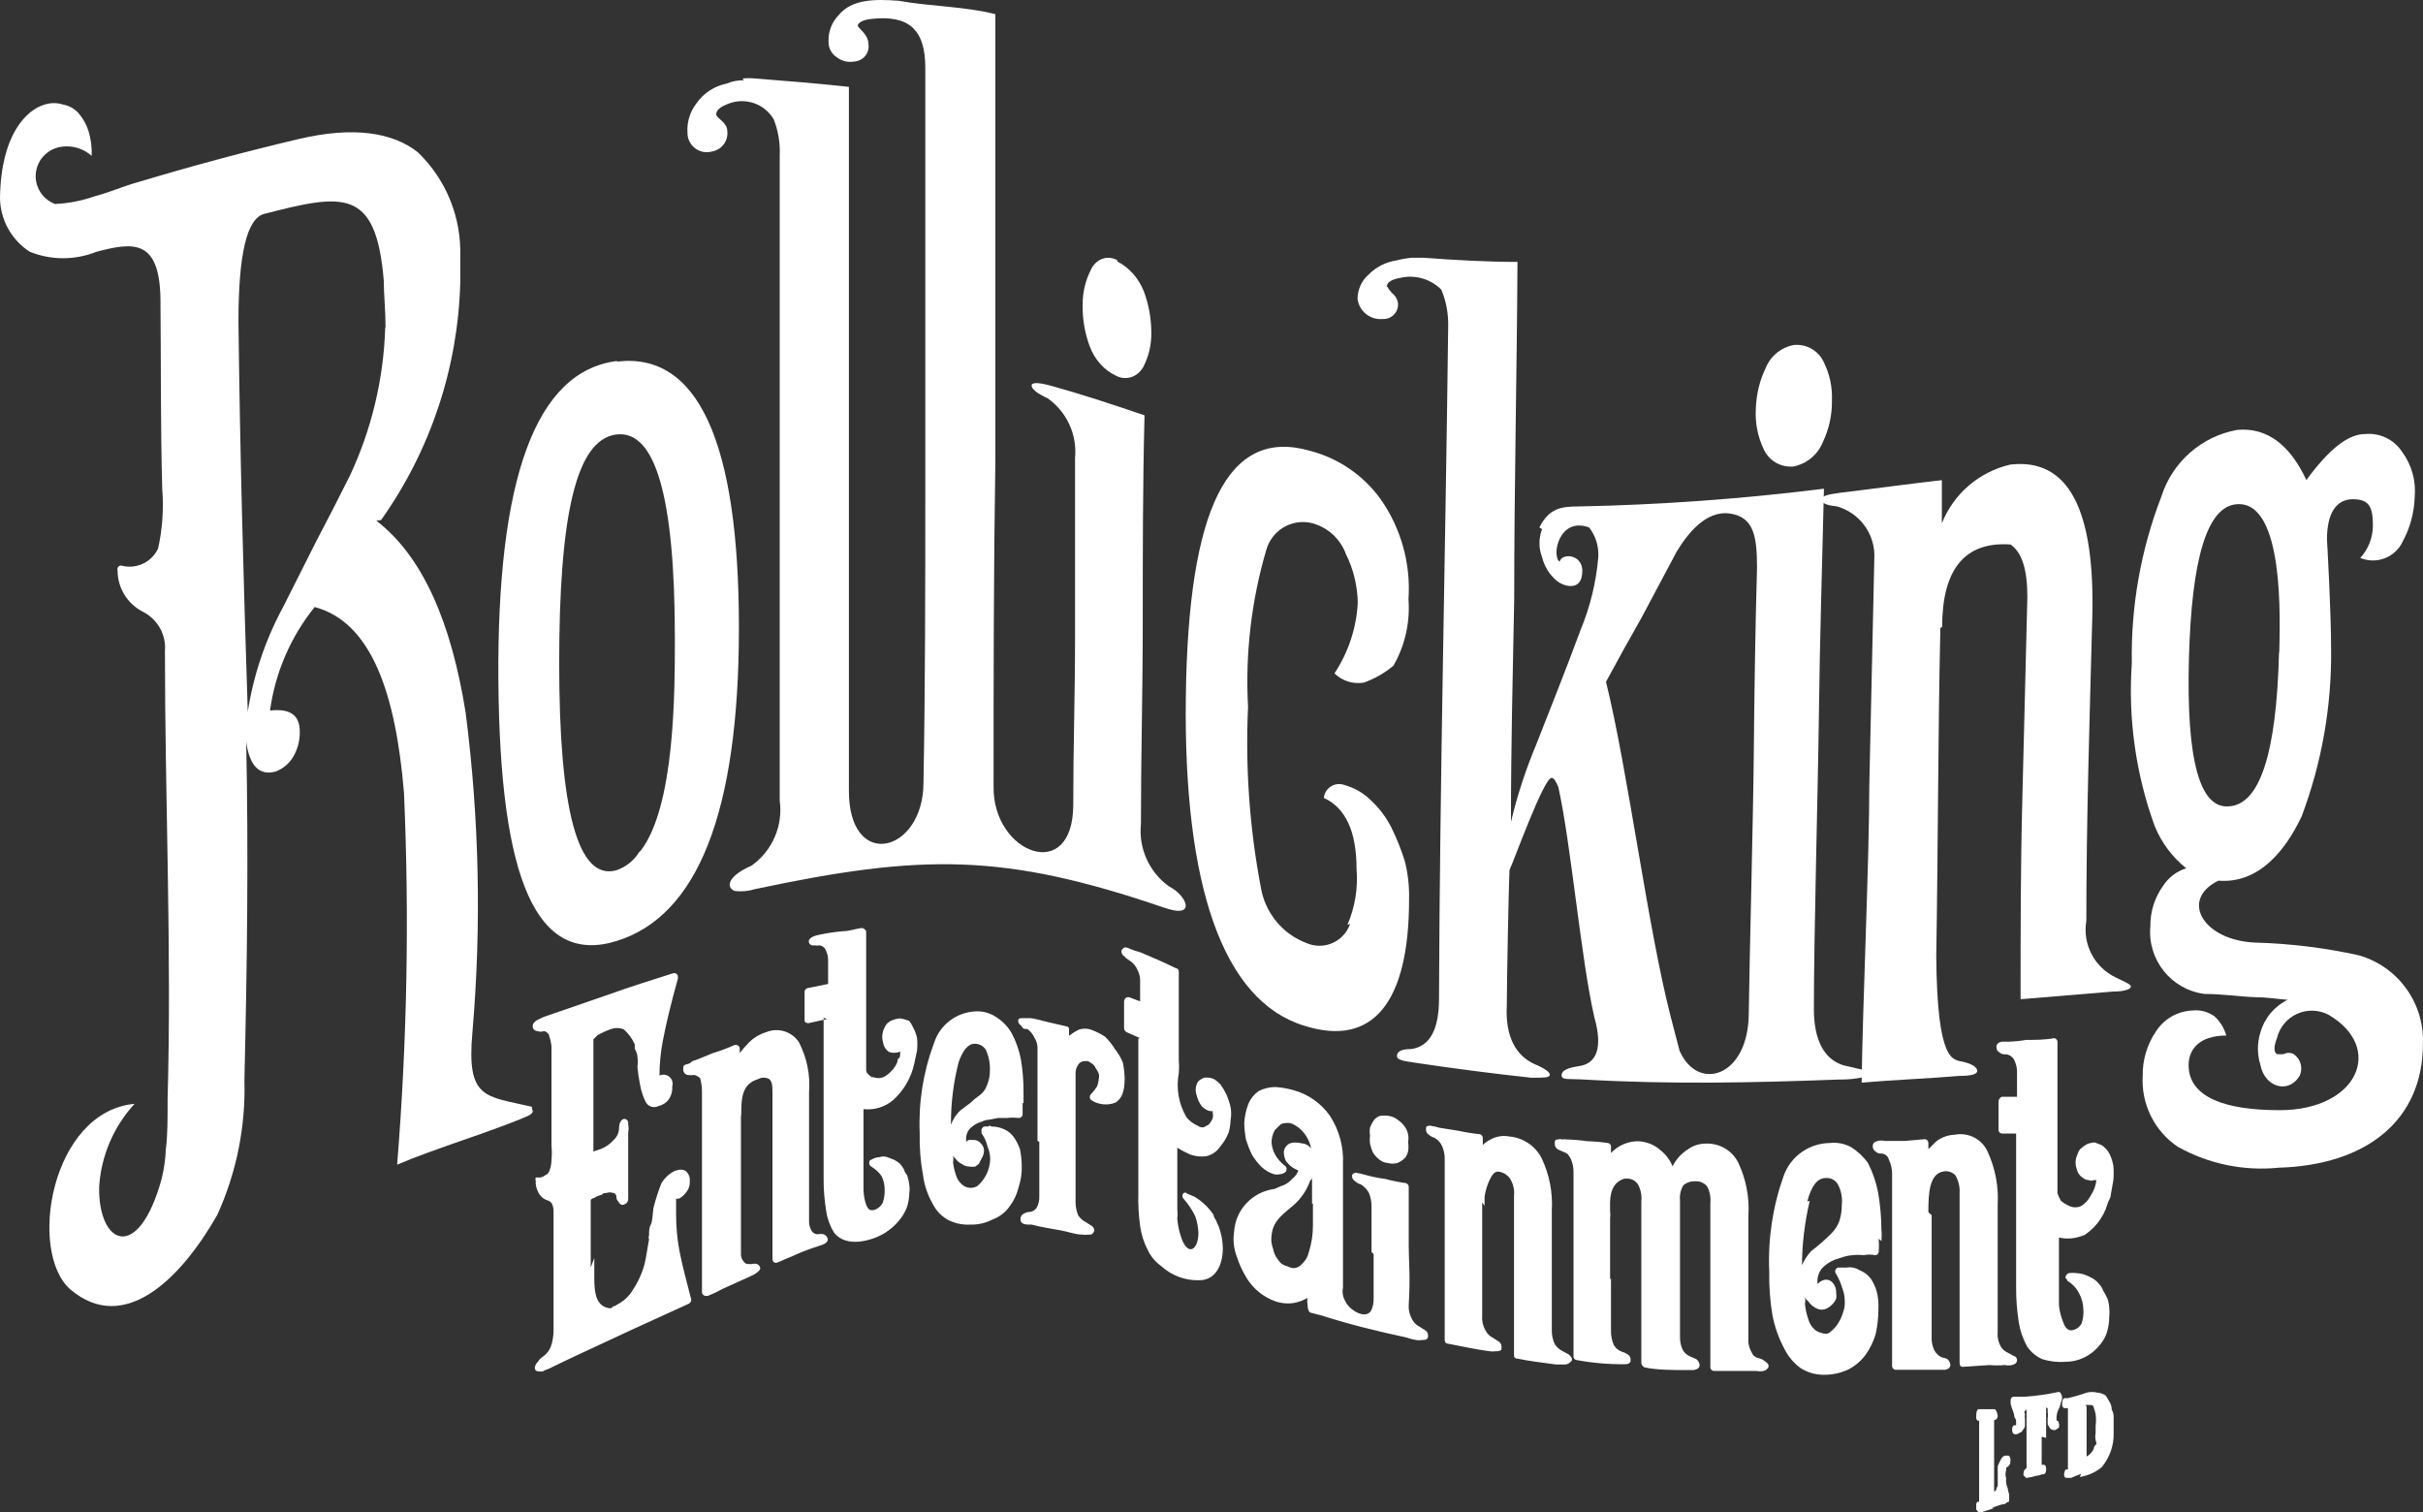
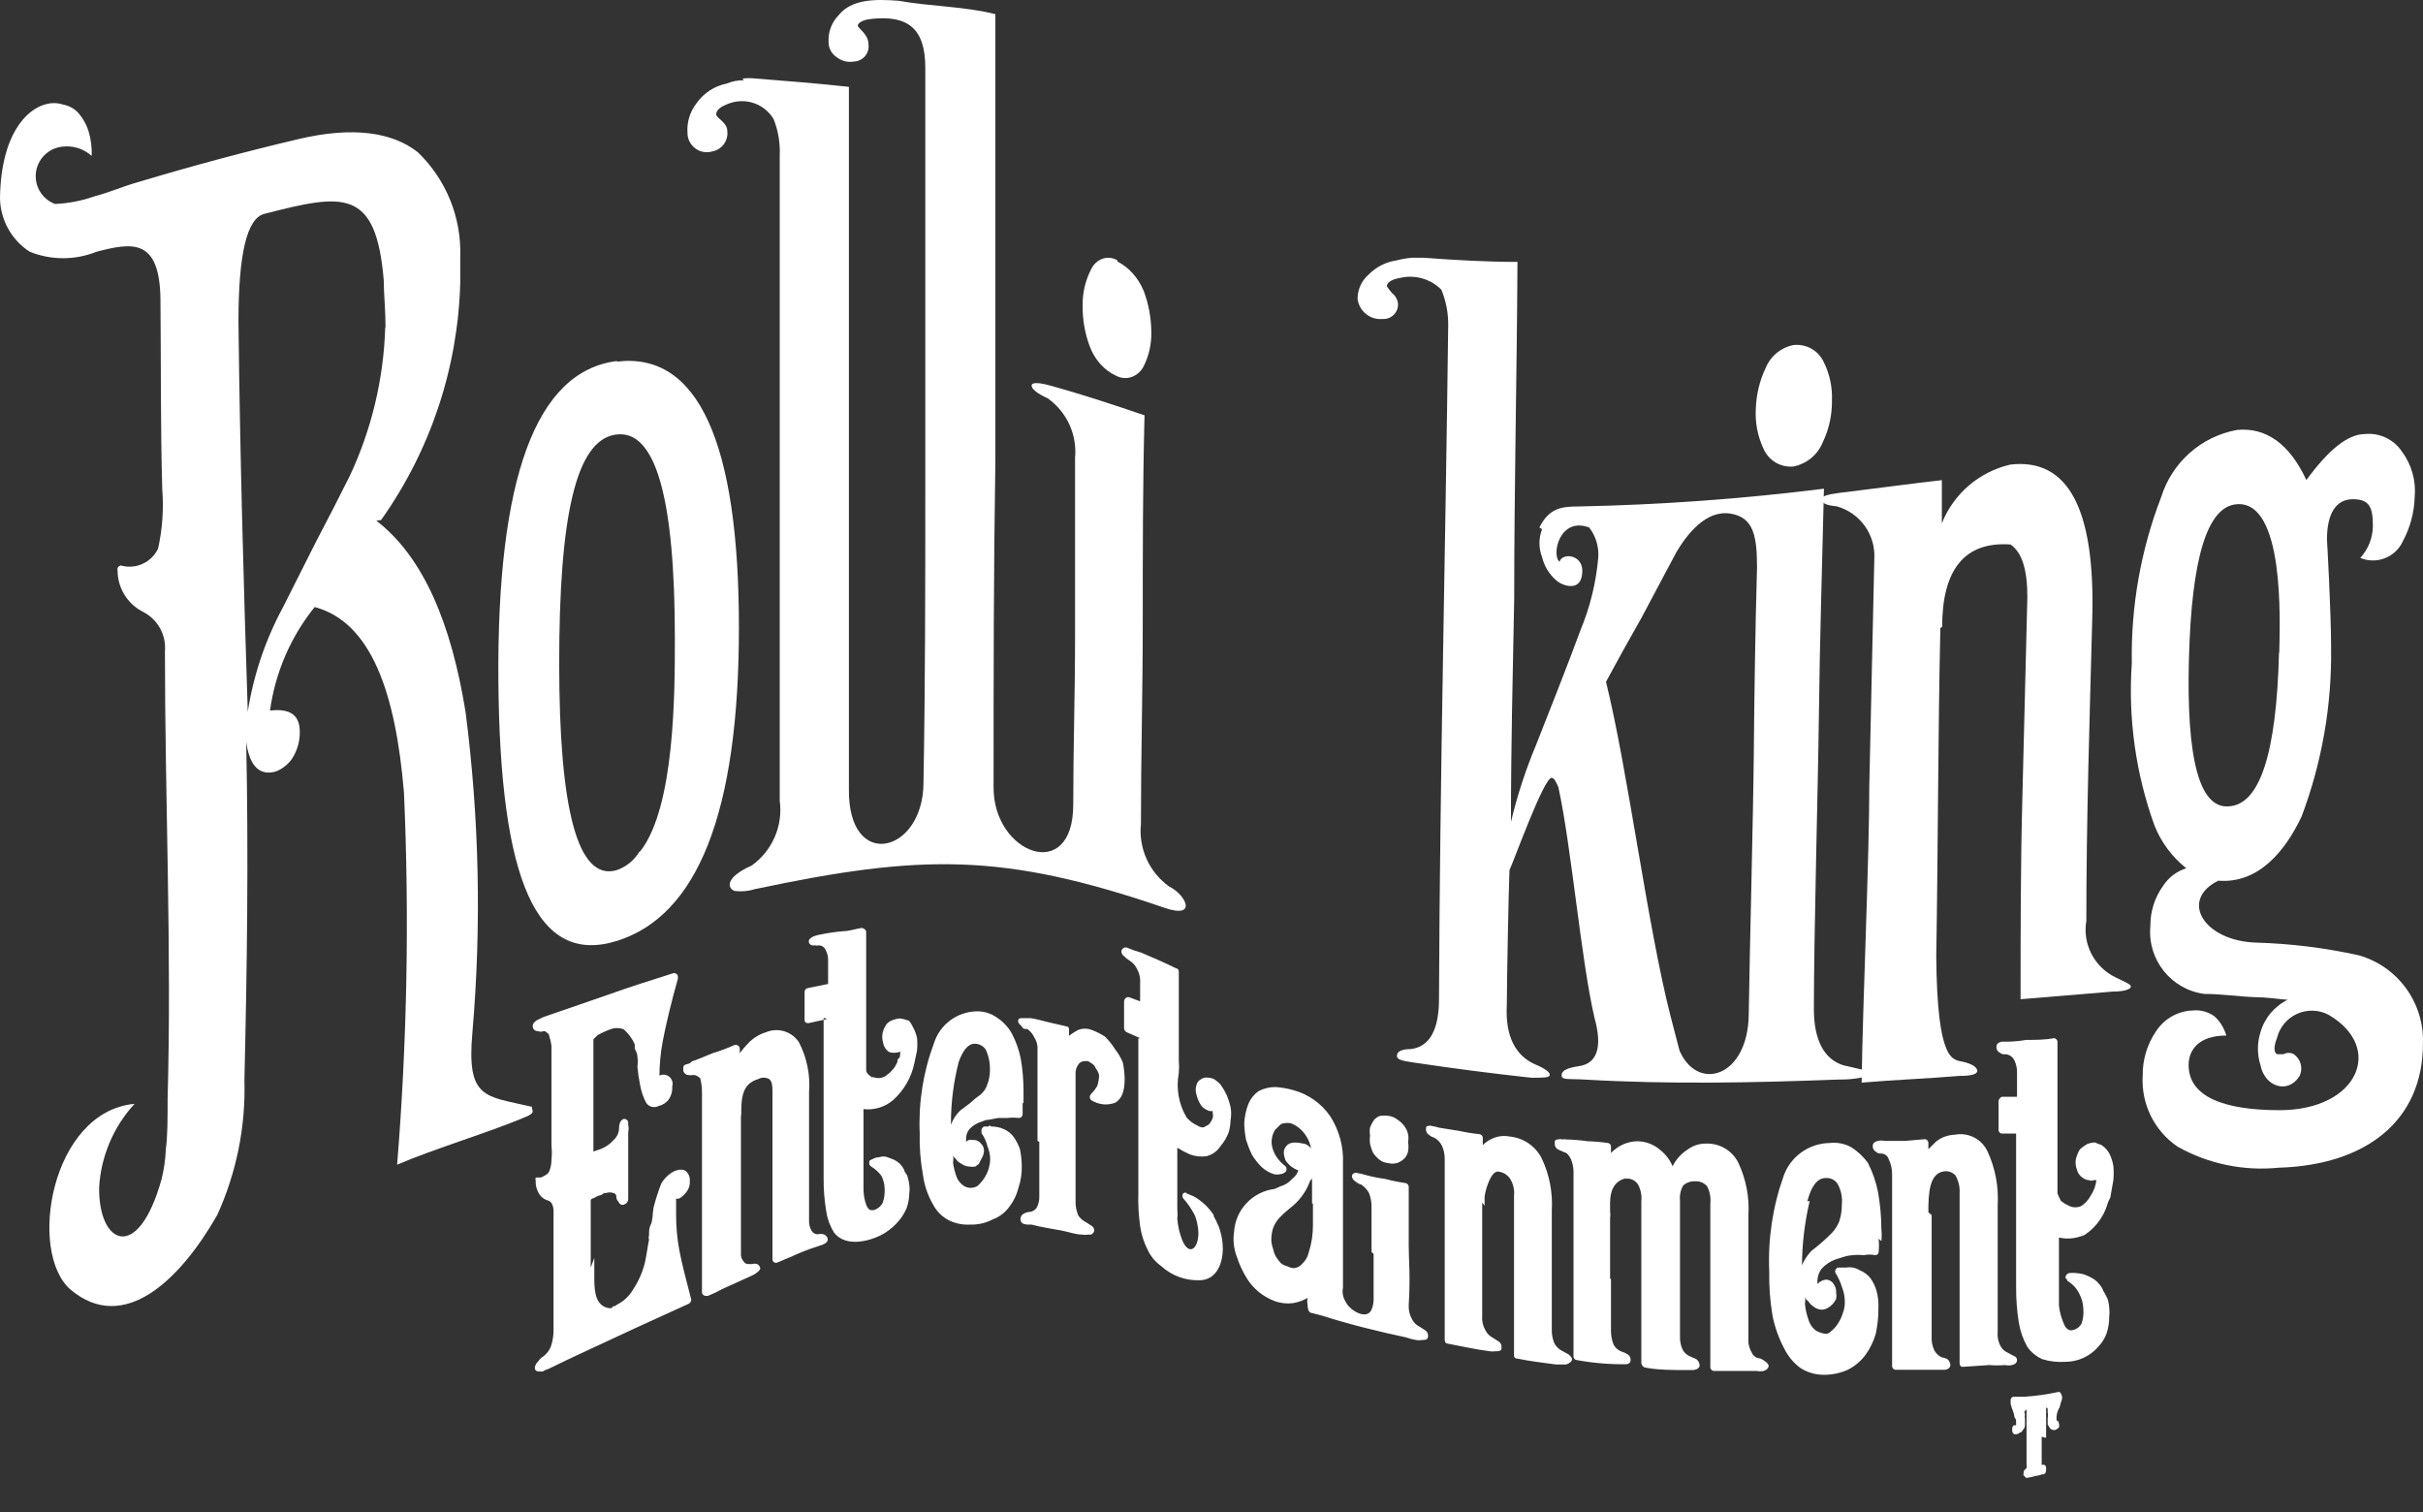
<svg xmlns="http://www.w3.org/2000/svg" width="141px" height="88px" viewBox="0 0 141 88" version="1.1">
  <rect x="0" y="0" width="141" height="88" fill="#333333" stroke="none" />
  <title>pasted-svg-8155x50</title>
  <g id="Page-1" stroke="none" stroke-width="1" fill="none" fill-rule="evenodd">
    <g id="Artboard-Copy-2" transform="translate(-69, -30)" fill="#FFFFFF">
      <g id="pasted-svg-8155x50" transform="translate(69, 30)">
        <path d="M93.747,74.412 L93.747,77.429 C93.743,77.711 93.796,77.991 93.903,78.252 C94.001,78.432 94.16,78.572 94.353,78.646 L94.353,78.646 C94.476,78.678 94.593,78.73 94.699,78.8 C94.825,78.867 94.9,79.001 94.89,79.143 C94.89,79.297 94.786,79.383 94.595,79.383 C93.643,79.397 92.692,79.316 91.757,79.143 L91.757,79.143 C91.655,79.135 91.574,79.055 91.566,78.954 L91.566,68.26 C91.576,67.977 91.522,67.697 91.41,67.437 C91.307,67.248 91.22,67.094 91.012,67.043 L90.666,66.888 C90.54,66.821 90.466,66.687 90.476,66.546 L90.476,66.546 C90.476,66.391 90.476,66.306 90.666,66.306 C90.745,66.278 90.83,66.278 90.909,66.306 C90.988,66.287 91.071,66.287 91.151,66.306 C91.562,66.316 91.973,66.35 92.38,66.409 C92.774,66.419 93.167,66.453 93.557,66.511 C93.658,66.519 93.739,66.599 93.747,66.7 L93.747,67.094 C94.142,66.673 94.69,66.426 95.27,66.409 C95.777,66.413 96.264,66.602 96.638,66.94 C96.944,67.185 97.183,67.504 97.33,67.865 L97.33,67.865 C97.53,67.467 97.835,67.129 98.213,66.888 C98.522,66.659 98.9,66.538 99.286,66.546 C100.077,66.52 100.808,66.956 101.156,67.66 C101.608,68.618 101.81,69.672 101.744,70.728 L101.744,77.874 C101.72,78.162 101.786,78.449 101.935,78.697 C102.006,78.887 102.181,79.02 102.385,79.04 L102.385,79.04 C102.493,79.07 102.593,79.123 102.679,79.194 C102.835,79.297 102.921,79.383 102.921,79.486 C102.921,79.588 102.817,79.725 102.627,79.777 C102.496,79.805 102.36,79.805 102.229,79.777 L100.948,79.777 L99.771,79.777 L99.771,79.777 C99.705,79.782 99.64,79.759 99.594,79.712 C99.547,79.666 99.523,79.602 99.529,79.537 L99.529,70.008 C99.564,69.671 99.498,69.331 99.338,69.031 C99.168,68.83 98.91,68.722 98.646,68.739 C98.392,68.727 98.144,68.813 97.953,68.979 C97.799,69.244 97.732,69.55 97.763,69.853 L97.763,77.772 L97.763,77.772 C97.754,78.037 97.807,78.301 97.919,78.543 C98.016,78.723 98.176,78.863 98.369,78.937 L98.369,78.937 L98.715,79.091 C98.823,79.175 98.892,79.299 98.905,79.434 C98.905,79.588 98.802,79.674 98.559,79.725 L98.161,79.725 C97.382,79.725 96.43,79.725 95.703,79.571 C95.604,79.527 95.532,79.438 95.513,79.331 L95.513,69.905 C95.548,69.568 95.482,69.228 95.322,68.928 C95.175,68.695 94.907,68.562 94.63,68.585 L94.526,68.585 C93.591,68.877 93.695,69.905 93.695,70.488 C93.717,70.618 93.717,70.751 93.695,70.882 C93.695,72.099 93.695,73.264 93.695,74.43 L93.747,74.412 Z M60.375,66.391 C60.375,64.678 60.375,62.964 60.375,61.096 C60.396,60.836 60.329,60.576 60.184,60.359 C60.095,60.168 59.958,60.002 59.786,59.879 C59.63,59.879 59.544,59.879 59.492,59.776 C59.44,59.673 59.25,59.587 59.25,59.433 C59.25,59.33 59.25,59.279 59.405,59.245 L59.405,59.245 L59.596,59.245 C59.7,59.245 59.786,59.245 59.942,59.245 C60.098,59.245 60.686,59.399 61.015,59.484 L62.054,59.724 C62.14,59.724 62.209,59.793 62.209,59.879 C62.209,60.033 62.209,60.17 62.209,60.273 L62.209,60.273 C62.377,60.142 62.556,60.027 62.746,59.93 C62.997,59.835 63.274,59.835 63.525,59.93 C63.799,60.032 64.06,60.164 64.304,60.324 C64.53,60.545 64.727,60.793 64.892,61.061 C65.079,61.296 65.23,61.556 65.342,61.832 C65.404,62.137 65.439,62.447 65.446,62.758 C65.446,63.495 65.291,63.923 64.91,64.163 C64.44,64.345 63.909,64.288 63.49,64.009 C63.444,63.964 63.418,63.902 63.418,63.838 C63.418,63.773 63.444,63.711 63.49,63.666 C63.621,63.53 63.737,63.381 63.837,63.221 C63.895,63.079 63.93,62.928 63.94,62.775 C63.964,62.679 63.964,62.579 63.94,62.484 C63.896,62.36 63.832,62.244 63.75,62.141 C63.715,62.043 63.648,61.958 63.56,61.901 L63.317,61.747 L63.127,61.747 C62.994,61.745 62.867,61.802 62.781,61.901 C62.672,62.039 62.606,62.206 62.59,62.381 C62.59,62.535 62.59,62.672 62.59,62.912 L62.59,69.956 C62.591,70.221 62.644,70.483 62.746,70.728 C62.859,70.896 63.014,71.032 63.196,71.122 L63.49,71.31 C63.602,71.366 63.675,71.478 63.681,71.602 L63.681,71.602 L63.681,71.602 C63.661,71.708 63.59,71.798 63.49,71.842 L63.335,71.842 C63.22,71.863 63.103,71.863 62.988,71.842 C62.59,71.842 62.209,71.687 61.759,71.602 C61.309,71.516 60.582,71.413 60.028,71.259 L59.838,71.259 C59.544,71.259 59.388,71.156 59.388,70.968 C59.367,70.824 59.445,70.684 59.578,70.625 C59.683,70.561 59.802,70.526 59.925,70.522 L59.925,70.522 C60.087,70.504 60.232,70.416 60.323,70.282 C60.438,70.072 60.492,69.835 60.479,69.596 L60.479,66.443 L60.375,66.391 Z M79.813,72.853 C79.813,72.27 79.813,71.739 79.813,70.231 C79.818,69.949 79.765,69.669 79.657,69.408 C79.549,69.214 79.394,69.05 79.207,68.928 C79.078,68.895 78.959,68.83 78.861,68.739 C78.756,68.677 78.685,68.569 78.671,68.448 C78.671,68.448 78.671,68.448 78.671,68.448 C78.671,68.448 78.671,68.294 78.827,68.26 L78.827,68.26 C78.876,68.235 78.933,68.235 78.982,68.26 C79.135,68.28 79.286,68.314 79.432,68.362 C79.818,68.47 80.212,68.551 80.609,68.602 C80.997,68.706 81.39,68.786 81.786,68.842 L81.786,68.842 C81.904,68.86 81.987,68.965 81.977,69.082 C81.977,70.796 81.977,71.653 81.977,72.51 C81.977,73.367 82.081,74.224 81.977,75.938 C81.959,76.224 82.025,76.51 82.167,76.76 C82.262,76.955 82.421,77.112 82.617,77.206 L82.617,77.206 L82.912,77.395 C83.038,77.462 83.112,77.596 83.102,77.737 C83.102,77.926 82.998,77.977 82.756,77.977 C82.641,77.998 82.524,77.998 82.41,77.977 L82.41,77.977 C82.209,77.944 82.012,77.892 81.821,77.823 C80.194,77.48 78.48,77.052 76.923,76.555 L76.334,76.401 C76.178,76.401 76.092,76.212 76.092,75.921 C76.064,75.791 76.064,75.656 76.092,75.526 C75.85,75.665 75.587,75.763 75.313,75.818 C74.935,75.878 74.548,75.843 74.188,75.715 C73.513,75.466 72.94,75.001 72.561,74.395 L72.561,74.395 C72.315,73.997 72.117,73.571 71.972,73.127 C71.795,72.663 71.741,72.161 71.816,71.67 C71.897,70.39 72.885,69.347 74.17,69.185 L74.516,69.031 C74.787,68.954 75.028,68.799 75.209,68.585 C75.371,68.464 75.491,68.296 75.555,68.105 C75.249,67.998 74.987,67.793 74.811,67.523 C74.752,67.381 74.717,67.23 74.707,67.077 C74.703,66.93 74.76,66.788 74.863,66.683 C75.013,66.489 75.307,66.437 75.745,66.529 C75.913,66.538 76.072,66.605 76.196,66.717 C76.196,66.717 76.299,66.82 76.299,66.871 C76.261,66.596 76.16,66.332 76.005,66.1 C75.798,65.768 75.488,65.509 75.122,65.363 C74.991,65.339 74.856,65.339 74.724,65.363 C74.634,65.368 74.548,65.404 74.482,65.466 L74.188,65.757 C74.052,65.991 73.985,66.259 73.997,66.529 C74.028,66.846 74.148,67.149 74.343,67.403 C74.48,67.585 74.643,67.747 74.828,67.883 L74.828,67.883 C74.881,67.973 74.881,68.084 74.828,68.174 C74.736,68.265 74.612,68.32 74.482,68.328 C74.368,68.352 74.25,68.352 74.136,68.328 C73.855,68.24 73.6,68.087 73.391,67.883 C73.186,67.676 73.006,67.446 72.855,67.197 C72.718,66.914 72.603,66.622 72.509,66.323 C72.447,66.001 72.412,65.674 72.405,65.346 C72.428,64.965 72.51,64.589 72.647,64.232 C72.77,63.937 72.974,63.682 73.236,63.495 C73.539,63.335 73.878,63.253 74.222,63.255 C74.586,63.279 74.946,63.343 75.295,63.444 C76.156,63.686 76.903,64.22 77.407,64.952 C77.937,65.78 78.197,66.749 78.151,67.728 C78.151,69.339 78.151,70.933 78.151,72.544 C78.151,73.521 78.151,74.532 78.151,74.927 L78.151,74.927 C78.093,75.21 78.149,75.506 78.307,75.749 C78.498,76.195 79.432,76.812 79.779,76.281 C79.893,76.052 79.947,75.798 79.934,75.544 C79.934,74.087 79.934,73.555 79.934,72.973 L79.813,72.853 Z M76.351,70.042 L76.351,68.534 C76.351,68.534 76.351,68.637 76.247,68.688 C76.052,69.25 75.712,69.752 75.261,70.145 L75.261,70.145 C74.43,70.83 73.98,71.173 73.98,72.184 C73.991,72.348 74.026,72.51 74.084,72.664 C74.112,72.82 74.165,72.97 74.24,73.11 L74.24,73.11 C74.325,73.25 74.424,73.382 74.534,73.504 C74.65,73.596 74.787,73.66 74.932,73.693 C75.039,73.749 75.157,73.784 75.278,73.795 C75.466,73.786 75.642,73.699 75.763,73.555 C75.963,73.373 76.102,73.133 76.161,72.87 C76.328,72.349 76.409,71.805 76.403,71.259 L76.403,70.042 L76.351,70.042 Z M80.332,64.935 C80.493,64.909 80.657,64.909 80.817,64.935 C81.015,64.964 81.2,65.047 81.354,65.175 C81.511,65.28 81.646,65.413 81.752,65.569 L81.752,65.569 L81.752,65.569 C81.845,65.703 81.91,65.855 81.942,66.014 C81.967,66.162 81.967,66.312 81.942,66.46 C81.969,66.636 81.969,66.815 81.942,66.991 C81.91,67.135 81.845,67.27 81.752,67.385 L81.752,67.385 L81.752,67.385 C81.627,67.516 81.473,67.616 81.302,67.677 C81.126,67.725 80.941,67.725 80.765,67.677 C80.588,67.665 80.419,67.599 80.281,67.488 C80.12,67.366 79.985,67.215 79.882,67.043 L79.882,67.043 C79.815,66.888 79.763,66.727 79.727,66.563 C79.704,66.404 79.704,66.242 79.727,66.083 C79.7,65.924 79.7,65.762 79.727,65.603 C79.788,65.445 79.869,65.295 79.969,65.157 C80.074,65.039 80.213,64.955 80.367,64.917 L80.332,64.935 Z M109.326,72.082 C109.348,72.338 109.348,72.596 109.326,72.853 L109.326,72.853 C109.318,72.953 109.237,73.033 109.135,73.041 C108.907,72.992 108.671,72.992 108.443,73.041 C108.23,73.015 108.015,73.015 107.803,73.041 C107.62,73.052 107.439,73.087 107.266,73.144 L106.781,73.298 L106.781,73.298 C106.483,73.412 106.216,73.594 106.002,73.83 C105.841,74.042 105.756,74.301 105.76,74.567 L105.76,74.721 L105.76,74.721 C105.864,74.618 105.916,74.567 105.95,74.567 C106.039,74.511 106.14,74.476 106.245,74.464 C106.427,74.46 106.598,74.551 106.695,74.704 C106.81,74.856 106.865,75.045 106.851,75.235 C106.872,75.348 106.872,75.465 106.851,75.578 C106.804,75.685 106.74,75.784 106.66,75.869 C106.574,75.963 106.475,76.044 106.366,76.109 C106.261,76.172 106.142,76.208 106.02,76.212 C105.857,76.207 105.7,76.153 105.57,76.058 C105.43,75.97 105.312,75.853 105.223,75.715 C105.135,75.658 105.068,75.573 105.033,75.475 C105.058,75.605 105.058,75.739 105.033,75.869 C105.067,76.221 105.148,76.567 105.275,76.898 L105.275,76.898 C105.354,77.109 105.492,77.293 105.673,77.429 C105.853,77.534 106.054,77.599 106.262,77.617 C106.377,77.607 106.483,77.551 106.556,77.463 C106.714,77.339 106.849,77.188 106.954,77.018 L106.954,77.018 C107.084,76.822 107.183,76.608 107.249,76.383 C107.33,76.164 107.365,75.931 107.352,75.698 C107.348,75.434 107.295,75.172 107.197,74.927 C107.106,74.618 106.972,74.324 106.799,74.053 L106.799,74.053 C106.764,73.93 106.833,73.802 106.954,73.761 C107.058,73.761 107.11,73.761 107.197,73.761 L107.439,73.761 C107.709,73.714 107.987,73.769 108.218,73.915 C108.472,74.014 108.693,74.18 108.858,74.395 C109.013,74.621 109.13,74.87 109.205,75.132 C109.293,75.468 109.328,75.815 109.308,76.161 C109.31,76.65 109.258,77.139 109.153,77.617 C109.027,78.053 108.828,78.464 108.564,78.834 L108.564,78.834 C108.292,79.203 107.936,79.502 107.526,79.708 C107.08,79.907 106.595,80.006 106.106,80 C105.633,79.997 105.17,79.86 104.773,79.606 C104.377,79.313 104.057,78.931 103.839,78.491 L103.839,78.491 C103.513,77.883 103.28,77.23 103.146,76.555 C103.002,75.706 102.939,74.845 102.956,73.984 C102.874,72.103 103.156,70.224 103.787,68.448 C104.182,67.302 105.264,66.526 106.487,66.511 C106.912,66.463 107.341,66.547 107.716,66.751 C108.103,66.992 108.439,67.307 108.703,67.677 L108.703,67.677 C108.978,68.218 109.176,68.795 109.291,69.391 C109.415,70.098 109.479,70.815 109.482,71.533 C109.505,71.761 109.505,71.991 109.482,72.219 L109.326,72.082 Z M105.31,69.888 C105.013,71.146 104.862,72.434 104.86,73.727 C104.86,73.727 104.86,73.727 104.86,73.624 C104.992,73.323 105.173,73.045 105.397,72.801 L105.397,72.801 L105.397,72.801 C105.813,72.487 106.206,72.143 106.574,71.773 C106.769,71.577 106.922,71.344 107.024,71.087 C107.131,70.773 107.184,70.443 107.179,70.111 C107.226,69.69 107.141,69.265 106.937,68.894 C106.789,68.66 106.522,68.528 106.245,68.551 C105.76,68.551 105.414,68.997 105.171,69.905 L105.31,69.888 Z M66.346,60.41 L65.568,60.067 C65.474,60.022 65.414,59.93 65.412,59.827 L65.412,58.268 C65.412,58.165 65.516,58.028 65.602,58.028 C65.689,58.028 65.602,58.028 65.706,58.028 L65.706,58.028 L66.346,58.268 L66.346,57.205 C66.37,56.938 66.316,56.671 66.191,56.434 C66.098,56.216 65.941,56.031 65.741,55.902 C65.585,55.8 65.498,55.748 65.446,55.662 C65.32,55.595 65.246,55.461 65.256,55.32 L65.256,55.32 C65.294,55.236 65.362,55.169 65.446,55.131 L65.55,55.131 L66.035,55.32 L66.381,55.423 C67.073,55.714 67.749,56.005 68.441,56.348 C68.545,56.348 68.597,56.451 68.597,56.537 C68.597,57.119 68.597,57.702 68.597,58.25 L68.597,61.678 L68.597,61.678 C68.619,61.935 68.619,62.193 68.597,62.449 C68.431,63.332 68.591,64.244 69.047,65.02 C69.219,65.228 69.439,65.392 69.687,65.5 C69.787,65.573 69.909,65.609 70.033,65.603 L70.328,65.449 C70.437,65.337 70.519,65.202 70.57,65.055 C70.593,64.959 70.593,64.859 70.57,64.763 C70.57,64.763 70.57,64.66 70.57,64.66 L70.57,64.66 C70.536,64.65 70.5,64.65 70.466,64.66 C70.361,64.649 70.261,64.614 70.172,64.558 C70.08,64.51 69.998,64.446 69.929,64.369 L69.929,64.369 C69.791,64.178 69.691,63.963 69.635,63.735 C69.561,63.53 69.561,63.306 69.635,63.101 C69.674,62.976 69.761,62.871 69.878,62.809 C69.991,62.724 70.134,62.687 70.276,62.707 L70.276,62.707 C70.415,62.711 70.551,62.746 70.674,62.809 C70.799,62.894 70.915,62.992 71.02,63.101 L71.02,63.101 C71.154,63.284 71.269,63.479 71.366,63.683 C71.469,63.921 71.55,64.168 71.609,64.42 L71.609,64.42 C71.655,64.675 71.655,64.937 71.609,65.192 C71.602,65.424 71.567,65.654 71.505,65.877 L71.505,65.877 C71.394,66.178 71.23,66.457 71.02,66.7 C70.832,66.995 70.533,67.205 70.189,67.283 C69.874,67.324 69.553,67.289 69.254,67.18 C68.996,67.068 68.747,66.936 68.51,66.786 L68.51,70.385 C68.532,70.561 68.532,70.74 68.51,70.916 L68.51,70.916 C68.542,71.351 68.642,71.779 68.804,72.184 C69.202,73.11 69.739,72.664 69.739,71.739 C69.726,71.405 69.662,71.076 69.549,70.762 C69.366,70.39 69.133,70.044 68.856,69.734 C68.79,69.648 68.79,69.528 68.856,69.442 C68.856,69.442 69.012,69.339 69.047,69.442 L69.047,69.442 L69.497,69.631 C69.948,69.896 70.333,70.259 70.622,70.693 C70.622,70.848 70.778,70.985 70.812,71.139 C70.896,71.29 70.96,71.451 71.003,71.619 L71.003,71.619 C71.103,71.953 71.156,72.299 71.158,72.647 C71.158,73.573 70.76,74.498 69.791,74.498 C68.972,74.523 68.176,74.227 67.575,73.675 C67.241,73.438 66.972,73.119 66.796,72.75 C66.567,72.31 66.415,71.835 66.346,71.345 C66.258,70.703 66.223,70.055 66.243,69.408 L66.243,60.427 L66.346,60.41 Z M48.137,59.296 L47.064,59.536 C46.96,59.536 46.821,59.536 46.821,59.347 L46.821,59.347 L46.821,59.347 L46.821,57.736 C46.811,57.619 46.894,57.514 47.012,57.496 L48.189,57.256 C48.189,57.068 48.189,56.862 48.189,56.674 L48.189,55.937 C48.202,55.698 48.148,55.461 48.033,55.251 C47.959,55.101 47.804,55.008 47.635,55.011 C47.573,55.032 47.506,55.032 47.445,55.011 C47.341,55.011 47.289,55.011 47.254,55.011 C47.141,54.987 47.061,54.886 47.064,54.771 L47.064,54.771 C47.064,54.668 47.162,54.571 47.358,54.48 C47.487,54.434 47.62,54.399 47.756,54.377 C48.179,54.29 48.607,54.227 49.037,54.189 C49.435,54.189 49.816,54.034 50.162,54 C50.269,54.019 50.36,54.09 50.404,54.189 L50.404,56.04 C50.404,57.205 50.404,58.37 50.404,59.587 L50.404,59.587 L50.404,60.941 L50.404,60.941 L50.404,62.261 C50.409,62.351 50.446,62.436 50.508,62.501 C50.58,62.575 50.661,62.638 50.751,62.689 C50.784,62.678 50.821,62.678 50.854,62.689 C51.123,62.787 51.424,62.727 51.633,62.535 C51.895,62.349 52.099,62.093 52.222,61.798 C52.222,61.695 52.222,61.644 52.326,61.558 C52.43,61.473 52.326,61.267 52.43,61.215 L52.326,61.215 C52.135,61.281 51.928,61.281 51.737,61.215 L51.737,61.215 C51.552,61.094 51.427,60.901 51.391,60.684 C51.321,60.461 51.321,60.222 51.391,59.999 C51.434,59.858 51.498,59.726 51.581,59.604 C51.676,59.498 51.794,59.416 51.928,59.364 L51.928,59.364 C52.055,59.313 52.189,59.278 52.326,59.262 C52.48,59.272 52.632,59.306 52.776,59.364 L52.776,59.364 L52.776,59.364 C52.932,59.364 53.018,59.553 53.122,59.759 C53.232,59.958 53.314,60.171 53.364,60.393 C53.389,60.638 53.389,60.885 53.364,61.13 L53.209,61.867 L53.209,61.867 C53.037,62.691 52.607,63.441 51.98,64.009 C51.503,64.419 50.875,64.611 50.249,64.54 L50.249,68.774 C50.249,68.962 50.249,69.117 50.249,69.254 L50.249,69.254 L50.249,69.254 C50.249,69.442 50.353,70.47 50.733,70.419 L50.837,70.419 C51.073,70.354 51.268,70.192 51.374,69.973 C51.462,69.709 51.497,69.429 51.478,69.151 C51.471,68.894 51.406,68.642 51.287,68.414 C51.127,68.201 50.927,68.021 50.699,67.883 C50.597,67.823 50.553,67.7 50.595,67.591 C50.595,67.534 50.641,67.488 50.699,67.488 C50.843,67.394 51.011,67.341 51.183,67.334 C51.329,67.283 51.488,67.283 51.633,67.334 L52.032,67.488 C52.158,67.552 52.274,67.632 52.378,67.728 C52.47,67.834 52.551,67.949 52.62,68.071 C52.62,68.225 52.776,68.311 52.81,68.465 C52.864,68.621 52.898,68.782 52.914,68.945 C52.937,69.104 52.937,69.266 52.914,69.425 C52.91,69.723 52.858,70.018 52.759,70.299 C52.646,70.566 52.495,70.814 52.308,71.036 L52.308,71.036 C52.085,71.302 51.823,71.533 51.53,71.722 C50.785,72.202 49.227,72.647 48.535,71.722 C48.302,71.351 48.149,70.937 48.085,70.505 C47.975,69.865 47.923,69.217 47.929,68.568 L47.929,65.552 C47.929,63.461 47.929,61.318 47.929,59.227 L48.137,59.296 Z M112.407,70.71 L112.407,70.71 L112.407,77.755 L112.407,77.755 C112.389,78.037 112.443,78.32 112.563,78.577 C112.655,78.743 112.793,78.88 112.961,78.971 L112.961,78.971 C113.078,78.999 113.194,79.033 113.307,79.074 C113.415,79.158 113.484,79.282 113.497,79.417 C113.497,79.566 113.399,79.663 113.203,79.708 C113.099,79.708 112.961,79.708 112.805,79.708 L111.074,79.708 L110.295,79.708 L110.295,79.708 C110.178,79.691 110.094,79.586 110.105,79.468 C110.105,76.983 110.105,74.515 110.105,71.979 C110.105,71.105 110.105,70.265 110.105,68.294 C110.105,68.009 110.04,67.728 109.914,67.471 C109.866,67.287 109.708,67.15 109.516,67.128 C109.412,67.128 109.274,67.128 109.17,67.026 C109.044,66.958 108.969,66.824 108.98,66.683 C108.98,66.534 109.078,66.437 109.274,66.391 C109.405,66.36 109.541,66.36 109.672,66.391 L110.849,66.391 L112.026,66.289 L112.026,66.289 C112.144,66.306 112.227,66.411 112.216,66.529 L112.216,66.871 L112.666,66.426 C112.972,66.183 113.348,66.045 113.74,66.032 C114.532,65.873 115.329,66.279 115.661,67.008 C116.11,67.979 116.312,69.044 116.25,70.111 L116.25,72.596 C116.25,74.252 116.25,75.904 116.25,77.549 C116.225,77.836 116.292,78.124 116.44,78.372 C116.533,78.524 116.673,78.644 116.838,78.714 L116.838,78.714 L117.184,78.903 C117.298,78.927 117.377,79.028 117.375,79.143 C117.375,79.291 117.277,79.388 117.08,79.434 C116.949,79.462 116.813,79.462 116.682,79.434 C116.371,79.458 116.059,79.458 115.748,79.434 L114.224,79.537 L114.224,79.537 C114.069,79.537 114.034,79.434 114.034,79.297 C114.034,77.395 114.034,76.726 114.034,75.989 C114.034,73.795 114.034,71.619 114.034,69.425 C114.056,69.066 113.971,68.709 113.792,68.397 C113.629,68.221 113.391,68.132 113.151,68.157 C112.268,68.26 112.216,69.425 112.216,70.539 L112.407,70.71 Z M86.252,69.973 L86.252,70.128 L86.252,76.589 L86.252,76.589 C86.228,76.876 86.295,77.164 86.443,77.412 C86.538,77.606 86.696,77.763 86.893,77.857 L86.893,77.857 L87.187,78.046 C87.313,78.113 87.388,78.247 87.377,78.389 L87.377,78.389 C87.377,78.543 87.377,78.577 87.187,78.629 L87.031,78.629 C86.917,78.65 86.799,78.65 86.685,78.629 C85.854,78.526 85.058,78.337 84.227,78.183 L84.227,78.183 C84.123,78.183 84.071,78.08 84.071,77.943 L84.071,67.454 C84.076,67.189 84.023,66.926 83.916,66.683 C83.82,66.48 83.663,66.312 83.465,66.203 C83.357,66.173 83.257,66.12 83.171,66.049 C83.045,65.981 82.971,65.847 82.981,65.706 L82.981,65.706 L82.981,65.706 C82.981,65.603 82.981,65.517 83.137,65.517 C83.186,65.493 83.243,65.493 83.292,65.517 C83.445,65.538 83.596,65.572 83.742,65.62 L84.919,65.809 C85.308,65.895 85.701,65.958 86.096,65.997 C86.214,66.015 86.297,66.12 86.287,66.237 L86.287,66.631 C86.427,66.49 86.591,66.374 86.772,66.289 C87.101,66.117 87.48,66.063 87.845,66.134 C88.647,66.21 89.354,66.689 89.714,67.403 C90.161,68.344 90.364,69.381 90.303,70.419 L90.303,77.36 C90.293,77.643 90.347,77.923 90.458,78.183 C90.569,78.378 90.738,78.534 90.943,78.629 L90.943,78.629 L91.289,78.817 C91.393,78.92 91.48,79.006 91.48,79.108 C91.48,79.211 91.324,79.348 91.134,79.4 L91.134,79.4 C91.03,79.4 90.891,79.4 90.735,79.4 L90.545,79.4 C89.801,79.297 89.022,79.211 88.295,79.057 L88.295,79.057 C88.243,79.063 88.191,79.044 88.154,79.008 C88.117,78.971 88.099,78.92 88.104,78.869 L88.104,69.596 C88.144,69.236 88.058,68.874 87.862,68.568 C87.699,68.344 87.447,68.201 87.17,68.174 L87.17,68.174 C86.979,68.174 86.823,68.362 86.685,68.654 C86.542,68.964 86.443,69.293 86.391,69.631 L86.391,70.162 L86.252,69.973 Z M43.117,64.832 L43.117,72.613 L43.117,72.613 L43.117,72.956 C43.105,73.119 43.162,73.28 43.273,73.401 C43.329,73.508 43.446,73.569 43.567,73.555 L43.758,73.555 C43.854,73.528 43.956,73.528 44.052,73.555 C44.152,73.599 44.223,73.689 44.242,73.795 L44.242,73.795 C44.242,73.898 44.138,73.984 44,74.087 C43.861,74.19 43.81,74.19 43.654,74.275 L42.027,75.012 C41.76,75.163 41.482,75.295 41.196,75.406 C41.162,75.418 41.126,75.418 41.092,75.406 C41.026,75.412 40.961,75.388 40.915,75.342 C40.868,75.296 40.844,75.232 40.85,75.167 L40.85,69.339 C40.85,67.437 40.85,65.5 40.85,63.564 C40.852,63.286 40.817,63.009 40.746,62.741 C40.648,62.65 40.529,62.585 40.4,62.552 C40.268,62.574 40.133,62.574 40.001,62.552 C39.847,62.511 39.745,62.367 39.759,62.21 C39.759,62.055 39.759,61.97 40.001,61.918 C40.244,61.867 40.192,61.764 40.348,61.73 C40.503,61.695 41.092,61.438 41.473,61.284 C41.91,61.154 42.339,60.993 42.754,60.804 L42.858,60.804 C42.975,60.822 43.058,60.927 43.048,61.044 L43.048,61.284 C43.186,61.097 43.336,60.92 43.498,60.753 C43.786,60.431 44.157,60.194 44.571,60.067 C45.269,59.772 46.081,60.018 46.493,60.65 C46.957,61.549 47.16,62.557 47.081,63.564 L47.081,71.002 C47.067,71.224 47.121,71.445 47.237,71.636 C47.313,71.753 47.443,71.823 47.583,71.824 L47.583,71.824 C47.697,71.797 47.815,71.797 47.929,71.824 C48.059,71.868 48.153,71.981 48.172,72.116 C48.172,72.304 47.981,72.407 47.635,72.51 L47.635,72.51 C47.078,72.683 46.534,72.895 46.008,73.144 C45.714,73.247 45.471,73.384 45.177,73.487 L45.142,73.487 C45.041,73.479 44.96,73.399 44.952,73.298 L44.952,63.718 C44.952,63.238 44.952,62.947 44.762,62.792 C44.563,62.682 44.32,62.682 44.121,62.792 C43.134,63.084 43.134,63.958 43.134,64.986 L43.117,64.832 Z M34.584,73.196 C34.584,73.384 34.584,73.641 34.584,73.881 L34.584,74.412 C34.584,75.235 34.687,76.023 35.466,76.126 C35.57,76.126 35.622,76.126 35.657,76.023 C35.747,76.019 35.833,75.982 35.899,75.921 C36.29,75.726 36.615,75.422 36.834,75.047 C37.152,74.569 37.387,74.042 37.526,73.487 C37.63,73.007 37.682,72.561 37.769,72.133 C37.741,72.055 37.741,71.971 37.769,71.893 L37.769,71.893 C37.769,71.653 37.769,71.447 37.872,71.259 C37.976,71.07 37.976,70.625 38.028,70.282 C38.15,69.805 38.3,69.336 38.478,68.877 C38.659,68.561 38.93,68.304 39.257,68.14 C39.551,68.037 39.742,68.037 39.898,68.14 C40.072,68.282 40.163,68.5 40.14,68.722 C40.161,68.95 40.093,69.177 39.95,69.356 L39.95,69.356 C39.837,69.525 39.682,69.661 39.5,69.751 L39.344,69.751 C39.344,69.905 39.344,70.042 39.344,70.196 L39.344,70.676 C39.343,71.377 39.406,72.077 39.534,72.767 C39.69,73.59 39.932,74.481 40.227,75.629 C40.224,75.732 40.164,75.824 40.071,75.869 L40.071,75.869 C38.703,76.503 37.267,77.138 35.847,77.806 C34.428,78.474 33.199,79.023 31.918,79.657 C31.795,79.689 31.678,79.742 31.572,79.811 C31.278,79.811 31.122,79.811 31.122,79.571 C31.146,79.44 31.213,79.319 31.312,79.228 C31.384,79.108 31.485,79.008 31.606,78.937 C31.809,78.789 31.965,78.587 32.056,78.354 C32.164,78.04 32.217,77.71 32.212,77.377 L32.212,74.121 C32.212,72.904 32.212,71.687 32.212,70.47 C32.214,70.316 32.178,70.163 32.108,70.025 C32.04,69.925 31.934,69.857 31.814,69.836 L31.814,69.836 C31.6,69.756 31.427,69.596 31.329,69.391 C31.214,69.181 31.16,68.944 31.174,68.705 C31.153,68.644 31.153,68.578 31.174,68.517 L31.174,68.517 L31.329,68.517 L31.485,68.517 C31.606,68.465 31.722,68.401 31.831,68.328 C31.909,68.267 31.963,68.183 31.987,68.088 L31.987,68.088 C32.054,67.901 32.089,67.704 32.091,67.505 C32.12,67.232 32.12,66.956 32.091,66.683 C32.091,65.946 32.091,65.175 32.091,64.455 C32.091,63.289 32.091,62.124 32.091,61.027 L32.091,60.873 C32.061,60.64 32.008,60.41 31.935,60.187 C31.831,60.084 31.745,59.999 31.641,59.999 L31.641,59.999 C31.531,60.048 31.405,60.048 31.295,59.999 C31.215,60.004 31.137,59.975 31.081,59.919 C31.025,59.863 30.995,59.786 31.001,59.707 C31.001,59.553 31.104,59.467 31.243,59.364 L31.641,59.176 L31.641,59.176 L35.466,57.856 C36.695,57.411 37.924,57.034 39.153,56.639 C39.213,56.618 39.279,56.623 39.335,56.652 C39.391,56.681 39.432,56.733 39.448,56.794 L39.448,56.948 L39.448,56.948 C39.055,58.353 38.761,59.57 38.565,60.598 C38.442,61.254 38.379,61.92 38.374,62.587 C38.566,62.496 38.794,62.526 38.955,62.663 C39.116,62.801 39.181,63.019 39.119,63.221 C39.14,63.481 39.073,63.74 38.928,63.958 C38.79,64.158 38.579,64.299 38.34,64.352 C38.081,64.497 37.752,64.414 37.595,64.163 C37.428,63.84 37.311,63.493 37.249,63.135 C37.177,62.784 37.125,62.429 37.093,62.072 C37.122,61.879 37.122,61.683 37.093,61.49 C37.093,61.301 36.99,61.147 36.938,61.01 C36.942,60.93 36.942,60.85 36.938,60.77 L36.938,60.77 C36.79,60.436 36.572,60.138 36.297,59.896 C36.047,59.799 35.769,59.799 35.518,59.896 C35.261,59.989 35.012,60.104 34.774,60.239 L34.532,60.479 C34.532,61.593 34.532,62.707 34.532,63.906 C34.532,65.106 34.532,65.946 34.532,67.008 L34.532,67.008 L34.982,66.854 C35.246,66.748 35.483,66.584 35.674,66.374 C35.864,66.212 35.988,65.986 36.02,65.74 L36.02,65.74 L36.02,65.74 C36.02,65.346 36.124,65.157 36.315,65.106 C36.431,65.103 36.532,65.182 36.557,65.295 C36.557,65.295 36.557,65.397 36.557,65.449 C36.588,65.596 36.588,65.747 36.557,65.894 C36.557,66.477 36.557,67.008 36.557,67.608 L36.557,69.751 C36.557,69.939 36.453,70.042 36.315,70.093 C36.176,70.145 36.072,70.093 35.968,69.905 C35.897,69.825 35.86,69.72 35.865,69.614 L35.865,69.614 L35.865,69.614 L35.865,69.614 C35.865,69.511 35.761,69.425 35.709,69.425 C35.563,69.373 35.404,69.373 35.259,69.425 C35.155,69.425 35.103,69.425 35.016,69.528 C34.855,69.56 34.702,69.624 34.566,69.716 C34.566,69.716 34.462,69.716 34.376,69.819 L34.376,73.761 L34.584,73.196 Z M121.287,71.859 C120.827,72.072 120.309,72.126 119.815,72.013 L119.815,75.955 C119.849,76.29 119.931,76.619 120.058,76.932 C120.161,77.223 120.3,77.412 120.542,77.412 L120.542,77.412 C120.792,77.385 121.012,77.237 121.131,77.018 C121.222,76.753 121.258,76.473 121.235,76.195 C121.23,75.872 121.147,75.554 120.992,75.269 C120.841,74.961 120.6,74.704 120.3,74.532 C120.3,74.532 120.3,74.43 120.196,74.378 C120.182,74.249 120.261,74.127 120.386,74.087 C120.547,74.064 120.71,74.064 120.871,74.087 C121.037,74.098 121.2,74.133 121.356,74.19 C121.493,74.242 121.626,74.305 121.754,74.378 C121.909,74.465 122.044,74.581 122.152,74.721 C122.261,74.833 122.344,74.968 122.394,75.115 C122.498,75.269 122.55,75.406 122.637,75.561 C122.695,75.733 122.73,75.911 122.741,76.092 C122.762,76.268 122.762,76.447 122.741,76.623 C122.741,76.955 122.689,77.285 122.585,77.6 C122.477,77.887 122.312,78.149 122.1,78.372 L122.1,78.372 C121.619,78.927 120.917,79.246 120.179,79.246 C119.729,79.276 119.277,79.224 118.846,79.091 C118.488,78.932 118.182,78.677 117.963,78.354 C117.721,77.917 117.557,77.442 117.478,76.949 C117.369,76.257 117.317,75.558 117.323,74.858 L117.323,65.963 L116.492,65.963 L116.492,65.963 C116.39,65.955 116.31,65.875 116.301,65.774 L116.301,64.061 L116.301,64.061 C116.321,63.954 116.392,63.864 116.492,63.821 L117.375,63.821 L117.375,62.467 C117.389,62.201 117.336,61.935 117.219,61.695 C117.133,61.516 116.966,61.389 116.769,61.353 C116.613,61.353 116.475,61.353 116.371,61.25 C116.237,61.19 116.16,61.05 116.18,60.907 C116.18,60.758 116.278,60.661 116.475,60.616 C116.578,60.616 116.665,60.616 116.873,60.616 C117.221,60.606 117.568,60.571 117.911,60.513 C118.448,60.513 118.984,60.513 119.538,60.41 L119.538,60.41 C119.656,60.428 119.739,60.533 119.729,60.65 L119.729,69.442 C119.771,69.56 119.823,69.675 119.885,69.785 C119.885,69.888 120.04,69.939 120.127,70.025 L120.127,70.025 L120.421,70.179 C120.641,70.279 120.894,70.279 121.113,70.179 C121.339,70.033 121.524,69.833 121.65,69.596 C121.75,69.447 121.831,69.285 121.892,69.117 L121.892,69.117 C121.941,68.971 121.976,68.822 121.996,68.671 L121.84,68.671 C121.748,68.717 121.639,68.717 121.546,68.671 C121.44,68.667 121.337,68.631 121.252,68.568 C121.049,68.456 120.904,68.262 120.854,68.037 C120.76,67.788 120.76,67.514 120.854,67.266 C120.897,67.125 120.961,66.992 121.044,66.871 C121.168,66.762 121.301,66.665 121.442,66.58 C121.586,66.522 121.738,66.487 121.892,66.477 L122.291,66.631 C122.477,66.753 122.632,66.918 122.741,67.111 C122.859,67.343 122.94,67.592 122.983,67.848 L122.983,67.848 C123.006,68.122 123.006,68.397 122.983,68.671 L122.827,69.545 C122.827,69.734 122.671,69.888 122.637,70.076 C122.388,70.901 121.822,71.596 121.062,72.013 L121.287,71.859 Z M59.509,64.181 C59.509,64.369 59.509,64.626 59.509,64.815 L59.509,64.815 C59.514,64.88 59.491,64.944 59.444,64.99 C59.397,65.036 59.333,65.06 59.267,65.055 C59.054,65.03 58.839,65.03 58.626,65.055 L58.09,65.055 L57.553,65.157 C57.414,65.161 57.278,65.197 57.155,65.26 L57.155,65.26 C56.869,65.336 56.611,65.49 56.411,65.706 C56.268,65.885 56.199,66.112 56.22,66.34 L56.22,66.443 C56.22,66.443 56.324,66.34 56.376,66.34 C56.455,66.318 56.539,66.318 56.619,66.34 C56.792,66.318 56.964,66.39 57.069,66.529 C57.206,66.649 57.277,66.827 57.259,67.008 C57.248,67.128 57.212,67.245 57.155,67.351 L56.999,67.643 L56.999,67.643 C56.999,67.745 56.844,67.797 56.757,67.883 C56.643,67.903 56.525,67.903 56.411,67.883 C56.248,67.878 56.091,67.824 55.961,67.728 C55.823,67.661 55.703,67.561 55.615,67.437 C55.551,67.384 55.499,67.32 55.459,67.248 C55.484,67.379 55.484,67.512 55.459,67.643 C55.498,67.96 55.579,68.272 55.701,68.568 L55.701,68.568 C55.792,68.749 55.929,68.902 56.099,69.014 C56.338,69.159 56.639,69.159 56.878,69.014 C57.336,68.62 57.606,68.054 57.622,67.454 C57.619,67.201 57.566,66.95 57.467,66.717 C57.402,66.44 57.284,66.179 57.121,65.946 C57.109,65.913 57.109,65.876 57.121,65.843 C57.086,65.72 57.155,65.592 57.276,65.552 L57.519,65.552 C57.533,65.522 57.563,65.503 57.597,65.503 C57.63,65.503 57.66,65.522 57.674,65.552 L57.674,65.552 C57.931,65.548 58.185,65.6 58.419,65.706 C58.656,65.808 58.86,65.974 59.007,66.186 C59.152,66.398 59.268,66.629 59.353,66.871 C59.415,67.176 59.45,67.486 59.457,67.797 C59.475,68.244 59.41,68.692 59.267,69.117 C59.168,69.521 58.986,69.9 58.73,70.231 L58.73,70.231 C58.484,70.569 58.14,70.826 57.744,70.968 C57.349,71.173 56.908,71.273 56.463,71.259 C56.039,71.284 55.616,71.201 55.234,71.019 C54.831,70.816 54.504,70.492 54.299,70.093 L54.299,70.093 C53.991,69.566 53.791,68.984 53.711,68.38 C53.564,67.577 53.5,66.761 53.52,65.946 C53.442,64.16 53.724,62.377 54.351,60.701 C54.689,59.629 55.675,58.887 56.809,58.85 C57.228,58.837 57.641,58.957 57.986,59.193 C58.351,59.427 58.654,59.744 58.869,60.119 L58.869,60.119 L58.869,60.119 C59.122,60.592 59.303,61.101 59.405,61.627 C59.513,62.267 59.565,62.915 59.561,63.564 L59.561,64.198 L59.509,64.181 Z M55.338,65.346 L55.338,65.449 L55.338,65.449 C55.452,65.138 55.635,64.857 55.874,64.626 L55.874,64.626 L56.463,64.181 C56.647,64.006 56.843,63.846 57.051,63.701 C57.238,63.549 57.377,63.346 57.449,63.118 C57.553,62.856 57.605,62.577 57.605,62.295 C57.622,61.876 57.539,61.46 57.363,61.078 C57.222,60.864 56.981,60.735 56.722,60.736 L56.722,60.736 C56.324,60.736 56.03,61.13 55.788,61.798 C55.49,62.958 55.339,64.149 55.338,65.346 L55.338,65.346 Z" id="Shape" />
        <path d="M118.81,83.605 L118.81,85.234 L118.81,85.234 L118.81,85.234 L118.901,85.234 C119.038,85.234 119.068,85.331 119.068,85.462 C119.068,85.592 119.068,85.738 118.931,85.787 C118.902,85.797 118.87,85.797 118.84,85.787 C118.714,85.842 118.581,85.875 118.446,85.885 C118.308,85.935 118.165,85.968 118.02,85.983 C117.977,86.006 117.927,86.006 117.884,85.983 L117.884,85.983 L117.747,85.836 L117.747,85.836 C117.747,85.836 117.747,85.559 117.838,85.51 C117.929,85.462 117.838,85.51 117.929,85.413 L117.929,85.413 C117.951,85.367 117.951,85.312 117.929,85.266 L117.929,82.01 C117.929,82.01 117.929,82.01 117.929,82.01 C117.929,82.01 117.929,82.01 117.838,82.107 C117.747,82.205 117.838,82.205 117.838,82.286 C117.818,82.377 117.818,82.472 117.838,82.563 L117.838,82.938 C117.838,82.938 117.838,83.084 117.747,83.166 C117.712,83.234 117.666,83.295 117.61,83.345 C117.519,83.345 117.474,83.442 117.398,83.442 C117.329,83.469 117.254,83.469 117.185,83.442 C117.094,83.345 117.094,83.296 117.094,83.166 C117.087,83.078 117.121,82.992 117.185,82.938 L117.322,82.938 L117.322,82.759 C117.322,82.661 117.322,82.579 117.231,82.482 C117.216,82.353 117.186,82.227 117.14,82.107 C117.081,81.972 117.035,81.83 117.003,81.684 L117.003,81.684 C116.999,81.608 116.999,81.532 117.003,81.456 C117.01,81.36 117.081,81.284 117.17,81.277 L117.823,81.277 C118.476,81.233 119.126,81.141 119.767,81 L119.858,81 C119.967,81.107 120.018,81.267 119.994,81.423 C119.937,81.571 119.892,81.724 119.858,81.879 L119.767,82.058 C119.716,82.176 119.685,82.303 119.675,82.433 C119.679,82.509 119.679,82.585 119.675,82.661 L119.675,82.661 C119.767,82.661 119.812,82.759 119.812,82.84 L119.812,82.84 C119.836,82.914 119.836,82.994 119.812,83.068 C119.748,83.127 119.676,83.176 119.6,83.214 L119.508,83.214 C119.429,83.21 119.354,83.175 119.296,83.117 L119.159,82.889 L119.159,82.514 C119.184,82.407 119.184,82.296 119.159,82.189 C119.159,82.091 119.159,82.042 119.159,82.01 C119.159,81.977 119.159,81.912 119.068,81.912 L119.068,81.912 L119.068,83.67 L118.81,83.605 Z" id="Path" />
-         <path d="M116.042,87.746 C115.803,87.855 115.564,87.909 115.282,88 L115.128,88 L115.001,87.837 L115.001,87.837 L115.001,87.583 C114.994,87.5 115.028,87.421 115.085,87.384 C115.113,87.396 115.142,87.396 115.17,87.384 C115.17,87.384 115.17,87.275 115.17,87.184 L115.17,82.87 C115.17,82.761 115.17,82.707 115.17,82.671 L115.17,82.671 C115.17,82.671 115.17,82.671 115.085,82.671 C115.028,82.633 114.994,82.554 115.001,82.471 C115.001,82.308 115.001,82.054 115.128,82 L115.254,82 L115.62,82 L116.098,82 C116.189,82.109 116.244,82.258 116.253,82.417 C116.24,82.507 116.192,82.581 116.127,82.616 C116.099,82.627 116.07,82.627 116.042,82.616 L116.042,82.616 L116.042,86.785 L116.042,86.785 C116.042,86.785 116.127,86.785 116.169,86.677 C116.211,86.568 116.169,86.568 116.253,86.477 L116.253,86.314 L116.253,86.314 C116.253,86.205 116.253,86.06 116.253,85.952 L116.253,85.589 C116.245,85.554 116.245,85.516 116.253,85.48 L116.253,85.317 C116.31,85.171 116.375,85.032 116.45,84.9 C116.506,84.795 116.592,84.723 116.689,84.701 L116.816,84.701 C116.844,84.712 116.873,84.712 116.901,84.701 C116.901,84.701 116.985,84.81 116.985,84.864 C117.005,84.915 117.005,84.976 116.985,85.027 C116.985,85.136 116.985,85.19 116.901,85.281 C116.864,85.345 116.807,85.384 116.746,85.39 L116.746,85.553 C116.69,85.702 116.69,85.875 116.746,86.024 C116.728,86.107 116.728,86.195 116.746,86.278 C116.755,86.388 116.784,86.493 116.83,86.586 C116.844,86.712 116.873,86.834 116.915,86.949 L116.915,87.112 C116.915,87.221 116.915,87.275 116.915,87.311 C116.915,87.347 116.915,87.42 116.788,87.42 L116.661,87.529 C116.38,87.529 116.141,87.692 115.901,87.728 L116.042,87.746 Z" id="Path" />
-         <path d="M121.106,85.764 C120.908,85.834 120.714,85.913 120.525,86 L120.319,86 C120.206,86 120.15,86 120.112,85.848 L120.112,85.848 L120.112,85.848 C120.112,85.848 120.112,85.562 120.225,85.512 C120.261,85.501 120.301,85.501 120.337,85.512 C120.337,85.512 120.337,85.512 120.337,85.411 C120.337,85.31 120.337,85.411 120.337,85.31 L120.337,81.943 L120.337,81.943 L120.337,81.943 L120.169,81.943 C120.056,81.943 120,81.842 120,81.758 C120,81.673 120,81.421 120.112,81.37 C120.165,81.346 120.228,81.346 120.281,81.37 C120.676,81.28 121.064,81.167 121.443,81.034 C121.633,80.989 121.834,80.989 122.024,81.034 C122.216,81.046 122.399,81.11 122.549,81.219 L122.717,81.505 C122.828,81.661 122.887,81.842 122.886,82.027 C122.956,82.147 122.994,82.279 122.998,82.414 L122.998,83.374 C123.022,84.092 122.778,84.797 122.305,85.377 C122.115,85.533 121.9,85.664 121.668,85.764 C121.464,85.847 121.25,85.909 121.031,85.949 L121.106,85.764 Z M121.424,81.842 L121.424,84.754 L121.424,84.754 C121.503,84.715 121.573,84.664 121.63,84.603 C121.717,84.519 121.787,84.422 121.837,84.317 C121.837,84.317 121.837,84.165 121.949,84.081 C122.061,83.997 121.949,83.896 121.949,83.795 C121.922,83.667 121.922,83.535 121.949,83.407 L121.949,82.97 C121.98,82.746 121.98,82.52 121.949,82.296 C121.925,82.164 121.887,82.035 121.837,81.909 C121.837,81.808 121.78,81.758 121.668,81.758 C121.668,81.758 121.555,81.758 121.462,81.758 C121.368,81.758 121.462,81.758 121.349,81.758 L121.424,81.842 Z" id="Shape" />
        <path d="M37.27,49.522 C39.272,46.942 39.272,40.304 39.272,37.139 C39.272,28.953 38.15,24.946 35.82,25.29 C33.49,25.634 32.541,30.122 32.541,38.601 C32.541,47.08 33.611,51.276 35.872,50.64 C36.426,50.45 36.897,50.073 37.201,49.573 L37.27,49.522 Z M35.906,21.007 C31.16,21.592 28.916,27.887 29.002,39.581 C29.089,51.276 31.246,56.212 35.906,54.75 C40.566,53.288 43,47.338 43,36.52 C43,25.702 40.601,20.474 35.906,21.042 L35.906,21.007 Z" id="Shape" />
        <path d="M22.175,30.263 C25.049,26.214 26.653,21.405 26.783,16.447 C26.783,15.912 26.783,15.411 26.783,14.927 C26.856,12.651 25.963,10.45 24.323,8.866 C22.851,7.691 20.546,7.346 17.393,8.088 C14.24,8.831 11.157,9.66 8.056,10.592 C7.172,10.834 6.427,11.18 5.509,11.421 C4.767,11.683 3.991,11.834 3.205,11.87 C2.456,11.592 1.995,10.839 2.089,10.048 C2.184,9.256 2.81,8.632 3.603,8.537 C4.232,8.452 4.866,8.648 5.336,9.073 C5.355,8.576 5.29,8.08 5.145,7.605 C5.021,7.224 4.82,6.871 4.556,6.569 C4.322,6.316 4.012,6.147 3.673,6.085 C3.324,5.972 2.948,5.972 2.599,6.085 C1.559,6.379 0.052,7.812 0,11.525 C0.017,12.79 0.667,13.963 1.732,14.651 C2.977,15.15 4.368,15.15 5.613,14.651 C7.675,14.115 9.303,13.822 9.338,17.449 C9.372,21.075 9.338,24.788 9.442,28.467 C9.533,29.624 9.452,30.788 9.199,31.921 C8.817,32.734 7.9,33.151 7.034,32.905 C6.966,32.912 6.905,32.949 6.868,33.006 C6.831,33.063 6.822,33.134 6.843,33.199 C6.842,34.211 7.411,35.138 8.316,35.599 C9.173,36.032 9.68,36.941 9.598,37.896 C9.598,46.531 9.996,55.269 9.754,63.939 C9.754,65.165 9.754,66.097 9.65,66.874 C9.627,67.457 9.546,68.035 9.407,68.601 C8.038,73.541 5.717,72.418 5.769,69.085 C5.877,67.279 6.605,65.566 7.831,64.232 C2.962,64.681 1.594,72.867 4.106,75.043 C7.242,77.685 10.533,74.404 12.647,70.691 C13.763,68.231 14.303,65.55 14.223,62.851 C14.379,56.288 14.466,49.726 14.327,43.163 C14.518,44.579 15.107,45.166 16.06,44.89 C16.438,44.74 16.764,44.482 16.995,44.148 C17.299,43.68 17.456,43.133 17.445,42.576 C17.445,41.592 16.856,41.212 15.713,41.35 C16.014,39.143 16.912,37.059 18.312,35.323 C21.603,36.203 23.024,40.314 23.509,46.134 C23.825,53.348 23.692,60.575 23.11,67.773 C25.276,66.84 28.602,65.856 30.716,64.94 C31.201,64.698 30.906,64.595 30.958,64.405 C28.256,63.766 27.13,64.008 27.493,60.053 C28.023,53.857 27.889,47.622 27.095,41.453 C26.263,36.273 24.635,32.404 21.898,30.297 L22.175,30.263 Z M22.417,19.055 C22.327,22.043 21.626,24.981 20.356,27.689 C19.715,28.967 19.074,30.228 18.398,31.506 L16.475,35.323 C15.444,37.228 14.746,39.296 14.414,41.436 L14.414,41.281 C14.171,33.838 13.963,26.342 13.877,18.709 C13.877,14.789 14.362,12.682 15.401,12.44 C19.975,11.266 21.88,10.921 22.331,16.309 C22.331,17.086 22.435,18.036 22.435,19.055 L22.417,19.055 Z" id="Shape" />
        <path d="M65.038,15.155 C64.769,14.991 64.451,14.955 64.158,15.057 C63.865,15.159 63.622,15.388 63.483,15.694 C63.159,16.324 62.993,17.039 63.001,17.765 C62.99,18.576 63.128,19.381 63.405,20.131 C63.694,20.921 64.254,21.548 64.96,21.871 C65.515,22.158 66.174,21.952 66.515,21.384 C66.856,20.743 67.023,20.006 66.997,19.261 C66.984,18.466 66.836,17.681 66.562,16.947 C66.25,16.175 65.697,15.556 65.007,15.207 L65.038,15.155 Z" id="Path" />
-         <path d="M78.41,53.814 C78.849,52.799 79.032,51.691 78.942,50.588 C78.942,48.379 78.307,47.016 77.037,46.43 C77.066,46.15 77.223,45.9 77.463,45.754 C77.702,45.608 77.996,45.584 78.256,45.688 C78.803,45.839 79.304,46.123 79.715,46.516 C80.211,46.962 80.623,47.494 80.933,48.086 C81.266,48.745 81.541,49.432 81.757,50.139 C81.936,50.861 82.017,51.604 81.997,52.347 C81.997,58.316 79.903,60.973 75.87,59.679 C71.151,58.213 68.869,51.519 69.006,40.564 C69.143,29.609 71.443,24.865 76.214,26.228 C77.879,26.656 79.343,27.657 80.35,29.057 C81.535,30.752 82.105,32.804 81.963,34.871 C82.064,36.218 81.759,37.565 81.088,38.736 C80.578,39.163 79.997,39.496 79.371,39.719 C78.747,39.828 78.109,39.629 77.655,39.184 C78.466,37.963 78.934,36.544 79.011,35.078 C78.997,34.095 78.762,33.128 78.325,32.249 C78.035,31.447 77.406,30.815 76.608,30.524 C76.029,30.301 75.384,30.334 74.829,30.612 C74.275,30.891 73.862,31.391 73.691,31.99 C72.818,34.954 72.458,38.047 72.627,41.134 C72.464,44.641 72.712,48.156 73.365,51.605 C73.605,53.103 74.627,54.355 76.042,54.883 C76.523,55.089 77.067,55.086 77.546,54.873 C78.024,54.661 78.393,54.258 78.565,53.762 L78.41,53.814 Z" id="Path" />
        <path d="M133.151,58.164 C132.367,58.539 131.78,59.233 131.541,60.07 C131.345,60.69 131.345,61.355 131.541,61.975 C131.781,63.246 133.151,63.692 133.819,62.611 C134.032,62.16 133.887,61.622 133.477,61.34 C133.295,61.243 133.076,61.243 132.894,61.34 C132.763,61.352 132.631,61.352 132.5,61.34 C132.312,61.237 132.312,60.894 132.5,60.413 C132.652,59.784 133.086,59.26 133.676,58.994 C134.265,58.729 134.945,58.752 135.515,59.057 C138.769,60.963 137.228,64.602 132.654,64.602 C129.503,64.602 127.361,63.864 127.361,61.975 C127.361,61.1 127.944,60.259 129.554,60.259 C129.433,59.83 129.196,59.444 128.869,59.143 C128.502,58.877 128.051,58.755 127.601,58.8 C126.731,58.83 125.931,59.285 125.46,60.018 C124.945,60.777 124.676,61.676 124.689,62.593 C124.59,64.237 125.366,65.81 126.728,66.731 C128.515,67.73 130.566,68.155 132.603,67.949 C137.742,67.795 140.996,65.168 140.996,60.739 C141.086,58.365 139.543,56.237 137.262,55.589 C135.297,55.155 133.295,54.908 131.284,54.851 C128.218,54.748 126.813,52.362 129.091,51.246 C131.421,51.435 132.98,49.53 133.939,47.504 C135.115,44.378 135.696,41.059 135.652,37.719 C135.652,35.522 135.412,31.385 135.412,31.385 C135.412,29.874 135.943,29.05 136.92,29.05 C137.896,29.05 138.084,29.531 138.084,30.612 C138.076,31.3 137.814,31.961 137.348,32.466 C138.303,32.865 139.403,32.432 139.831,31.488 C140.256,30.694 140.491,29.813 140.517,28.913 C140.601,27.976 140.339,27.041 139.78,26.286 C139.31,25.574 138.488,25.178 137.639,25.256 C136.611,25.256 135.498,26.183 134.213,27.934 C133.237,25.84 131.884,24.861 130.188,25.016 C128.106,25.39 126.404,26.891 125.768,28.913 C124.579,31.999 123.997,35.287 124.055,38.595 C123.833,41.8 124.282,45.016 125.374,48.036 C125.764,49.014 126.401,49.872 127.224,50.525 C126.666,50.699 126.187,51.063 125.871,51.555 C125.383,52.235 125.125,53.053 125.135,53.89 C124.952,55.842 126.346,57.588 128.286,57.838 C129.314,57.838 130.273,57.993 131.25,58.027 C131.884,58.027 132.517,58.13 133.151,58.182 L133.151,58.164 Z M132.62,38.011 C132.472,43.848 131.501,46.817 129.708,46.92 C127.995,47.075 127.224,44.191 127.379,38.337 C127.533,32.483 128.441,29.479 130.153,29.342 C132.963,29.101 132.671,36.208 132.637,37.925 L132.62,38.011 Z" id="Shape" />
        <path d="M113.018,36.487 C113.018,33.188 114.288,31.496 116.999,31.684 C117.685,32.163 117.977,33.188 117.977,34.744 L117.685,46.47 C117.582,50.351 117.582,54.231 117.582,58.145 L122.936,57.701 C123.674,57.701 124,57.547 124,57.41 C124,57.274 123.708,57.171 123.125,56.88 C121.876,56.288 121.175,54.94 121.409,53.581 C121.409,47.718 121.598,41.906 121.752,36.043 C121.941,29.599 120.345,26.641 116.982,27.035 C115.172,27.454 113.684,28.732 113.001,30.453 C113.001,29.633 113.001,28.744 113.001,27.941 C111.285,28.129 108.814,28.47 107.064,28.676 C106.326,28.778 106,28.864 106,29.069 C106,29.274 106.292,29.411 106.875,29.462 C108.24,29.838 109.155,31.113 109.071,32.522 L108.78,45.65 C108.78,50.009 108.385,58.59 108.334,63 C110.05,62.846 112.229,62.761 114.031,62.607 C114.717,62.607 115.06,62.51 115.06,62.316 C115.06,62.128 114.82,61.923 114.236,61.786 C113.653,61.65 112.726,61.889 112.675,55.633 C112.778,49.718 112.778,42.453 112.915,36.539 L113.018,36.487 Z" id="Path" />
        <path d="M43.282,4.673 C42.941,4.664 42.602,4.729 42.289,4.863 C41.584,5.003 40.96,5.406 40.546,5.99 C40.156,6.481 39.964,7.098 40.006,7.723 C40.002,8.096 40.185,8.446 40.494,8.658 C40.767,8.85 41.114,8.908 41.435,8.814 C41.998,8.717 42.387,8.201 42.324,7.636 C42.324,7.099 41.679,6.891 41.679,6.648 C41.679,6.406 41.923,6.198 42.463,6.007 C43.432,5.668 44.507,6.061 45.025,6.943 C45.288,7.616 45.407,8.336 45.374,9.057 C45.374,15.452 45.374,21.777 45.374,28.12 C45.374,34.462 45.374,40.25 45.374,46.593 C45.574,48.057 44.944,49.511 43.736,50.371 C42.393,50.96 42.202,51.601 42.742,51.844 C43.14,51.896 43.545,51.86 43.927,51.74 C53.653,49.678 58.411,49.626 67.736,52.815 C69.706,53.508 69.026,52.069 68.032,51.584 C66.871,50.749 66.247,49.362 66.394,47.945 C66.394,43.872 66.499,40.337 66.499,36.299 C66.499,32.261 66.499,28.189 66.603,24.168 C64.721,23.527 62.943,22.938 61.113,22.436 C60.416,22.245 60.032,22.245 60.032,22.436 C60.032,22.626 60.329,22.886 60.973,23.181 C62.083,23.974 62.687,25.293 62.56,26.647 C62.56,30.113 62.56,33.579 62.56,37.044 C62.56,40.51 62.455,43.387 62.455,46.818 C62.455,51.48 57.766,49.661 57.819,45.779 C57.819,39.297 57.819,33.353 57.923,26.82 L57.923,0.825 C56.18,0.375 54.124,0.375 52.293,0.045 C50.917,-0.058 49.574,-0.058 48.808,0.877 C48.409,1.284 48.195,1.835 48.215,2.402 C48.198,2.778 48.384,3.135 48.703,3.338 C48.984,3.556 49.346,3.644 49.696,3.581 C49.953,3.57 50.192,3.449 50.352,3.25 C50.513,3.051 50.579,2.792 50.533,2.541 C50.533,2.056 50.045,1.709 49.94,1.553 C49.836,1.397 50.132,1.155 50.69,1.103 C52.869,0.86 53.845,1.692 53.845,3.945 C53.845,9.889 53.845,22.21 53.845,28.206 C53.845,34.202 53.845,39.609 53.74,45.536 C53.74,49.661 49.348,50.735 49.4,45.935 C49.4,39.003 49.4,32.712 49.4,25.849 C49.4,18.987 49.4,11.986 49.4,5.054 C47.657,4.863 45.74,4.707 43.962,4.569 C43.713,4.542 43.462,4.542 43.213,4.569 L43.282,4.673 Z" id="Path" />
        <path d="M104.485,20.059 C103.718,20.167 103.063,20.67 102.762,21.384 C102.402,22.131 102.202,22.946 102.176,23.775 C102.126,24.581 102.28,25.386 102.624,26.116 C102.918,26.793 103.611,27.208 104.348,27.148 C105.125,27.001 105.774,26.469 106.071,25.737 C106.436,24.975 106.619,24.138 106.605,23.294 C106.635,22.519 106.469,21.75 106.122,21.057 C105.813,20.399 105.123,20.007 104.399,20.076 L104.485,20.059 Z M89.735,30.796 C89.535,31.316 89.535,31.893 89.735,32.413 C89.862,32.941 90.151,33.417 90.562,33.772 C90.959,34.117 91.837,34.357 92.027,33.618 C92.372,32.258 90.907,32.103 90.752,32.688 C90.269,32.293 90.752,30.056 92.475,30.692 C92.856,31.183 93.045,31.794 93.009,32.413 C92.886,33.875 92.537,35.308 91.975,36.663 C91.148,38.9 90.252,41.154 89.391,43.339 C88.781,44.794 88.291,46.296 87.926,47.83 C87.926,43.494 88.029,39.227 88.115,34.856 C88.115,28.318 88.271,21.779 88.305,15.241 C86.582,15.241 84.686,15.138 82.877,15 L82.136,15 C81.839,15.028 81.546,15.08 81.257,15.155 C80.642,15.247 80.073,15.537 79.638,15.981 C79.232,16.338 78.999,16.852 79,17.392 C79.09,18.114 79.74,18.633 80.465,18.562 C80.721,18.576 80.969,18.473 81.14,18.282 C81.311,18.091 81.386,17.833 81.343,17.581 C81.295,17.368 81.173,17.179 80.999,17.048 C80.888,16.926 80.79,16.793 80.706,16.652 C80.706,16.463 80.947,16.256 81.481,16.17 C82.345,15.968 83.252,16.228 83.877,16.858 C84.158,17.54 84.293,18.272 84.273,19.009 C84.118,32.035 83.79,45.112 83.739,58.12 C83.739,59.921 83.199,60.896 82.119,61.045 C81.533,61.045 81.292,61.2 81.292,61.441 C81.292,61.682 81.636,61.733 82.326,61.837 C84.617,62.181 86.875,62.473 89.115,62.714 C89.856,62.714 90.149,62.714 90.183,62.559 C90.218,62.404 89.89,62.163 89.304,61.923 C88.236,61.441 87.581,60.357 87.685,58.481 C87.685,57.26 87.788,51.839 87.84,50.635 C88.133,49.998 89.839,45.267 90.287,45.267 C90.442,45.267 90.528,45.456 90.683,45.8 C91.424,49.121 92.01,55.9 92.785,59.221 C93.268,60.942 92.94,61.905 91.855,62.043 C91.217,62.146 90.872,62.284 90.872,62.576 C90.872,62.869 91.321,62.766 92.148,62.817 C97.179,63.11 102.021,63.007 107.053,62.817 C107.714,62.829 108.372,62.73 109,62.525 C109,62.336 107.828,62.129 107.277,61.991 C106.157,61.647 105.554,60.529 105.554,58.722 C105.554,54.334 105.795,45.852 105.847,41.515 C105.898,37.179 106.036,32.912 106.14,28.438 C101.405,29.03 96.643,29.375 91.872,29.471 C90.838,29.471 90.149,29.574 89.58,30.692 L89.735,30.796 Z M97.748,61.183 C97.748,61.183 97.558,60.443 97.214,59.135 C95.887,53.973 94.715,44.75 93.457,39.674 C94.146,38.401 94.818,37.179 95.508,35.975 L97.558,32.121 C98.196,31.054 99.281,29.677 100.677,29.884 C102.073,30.09 102.245,31.243 102.245,33.05 C102.142,36.663 102.09,40.311 102.056,43.976 C102.021,47.641 101.814,55.436 101.763,59.049 C101.711,62.662 98.833,63.54 97.765,61.2 L97.748,61.183 Z" id="Shape" />
      </g>
    </g>
  </g>
</svg>